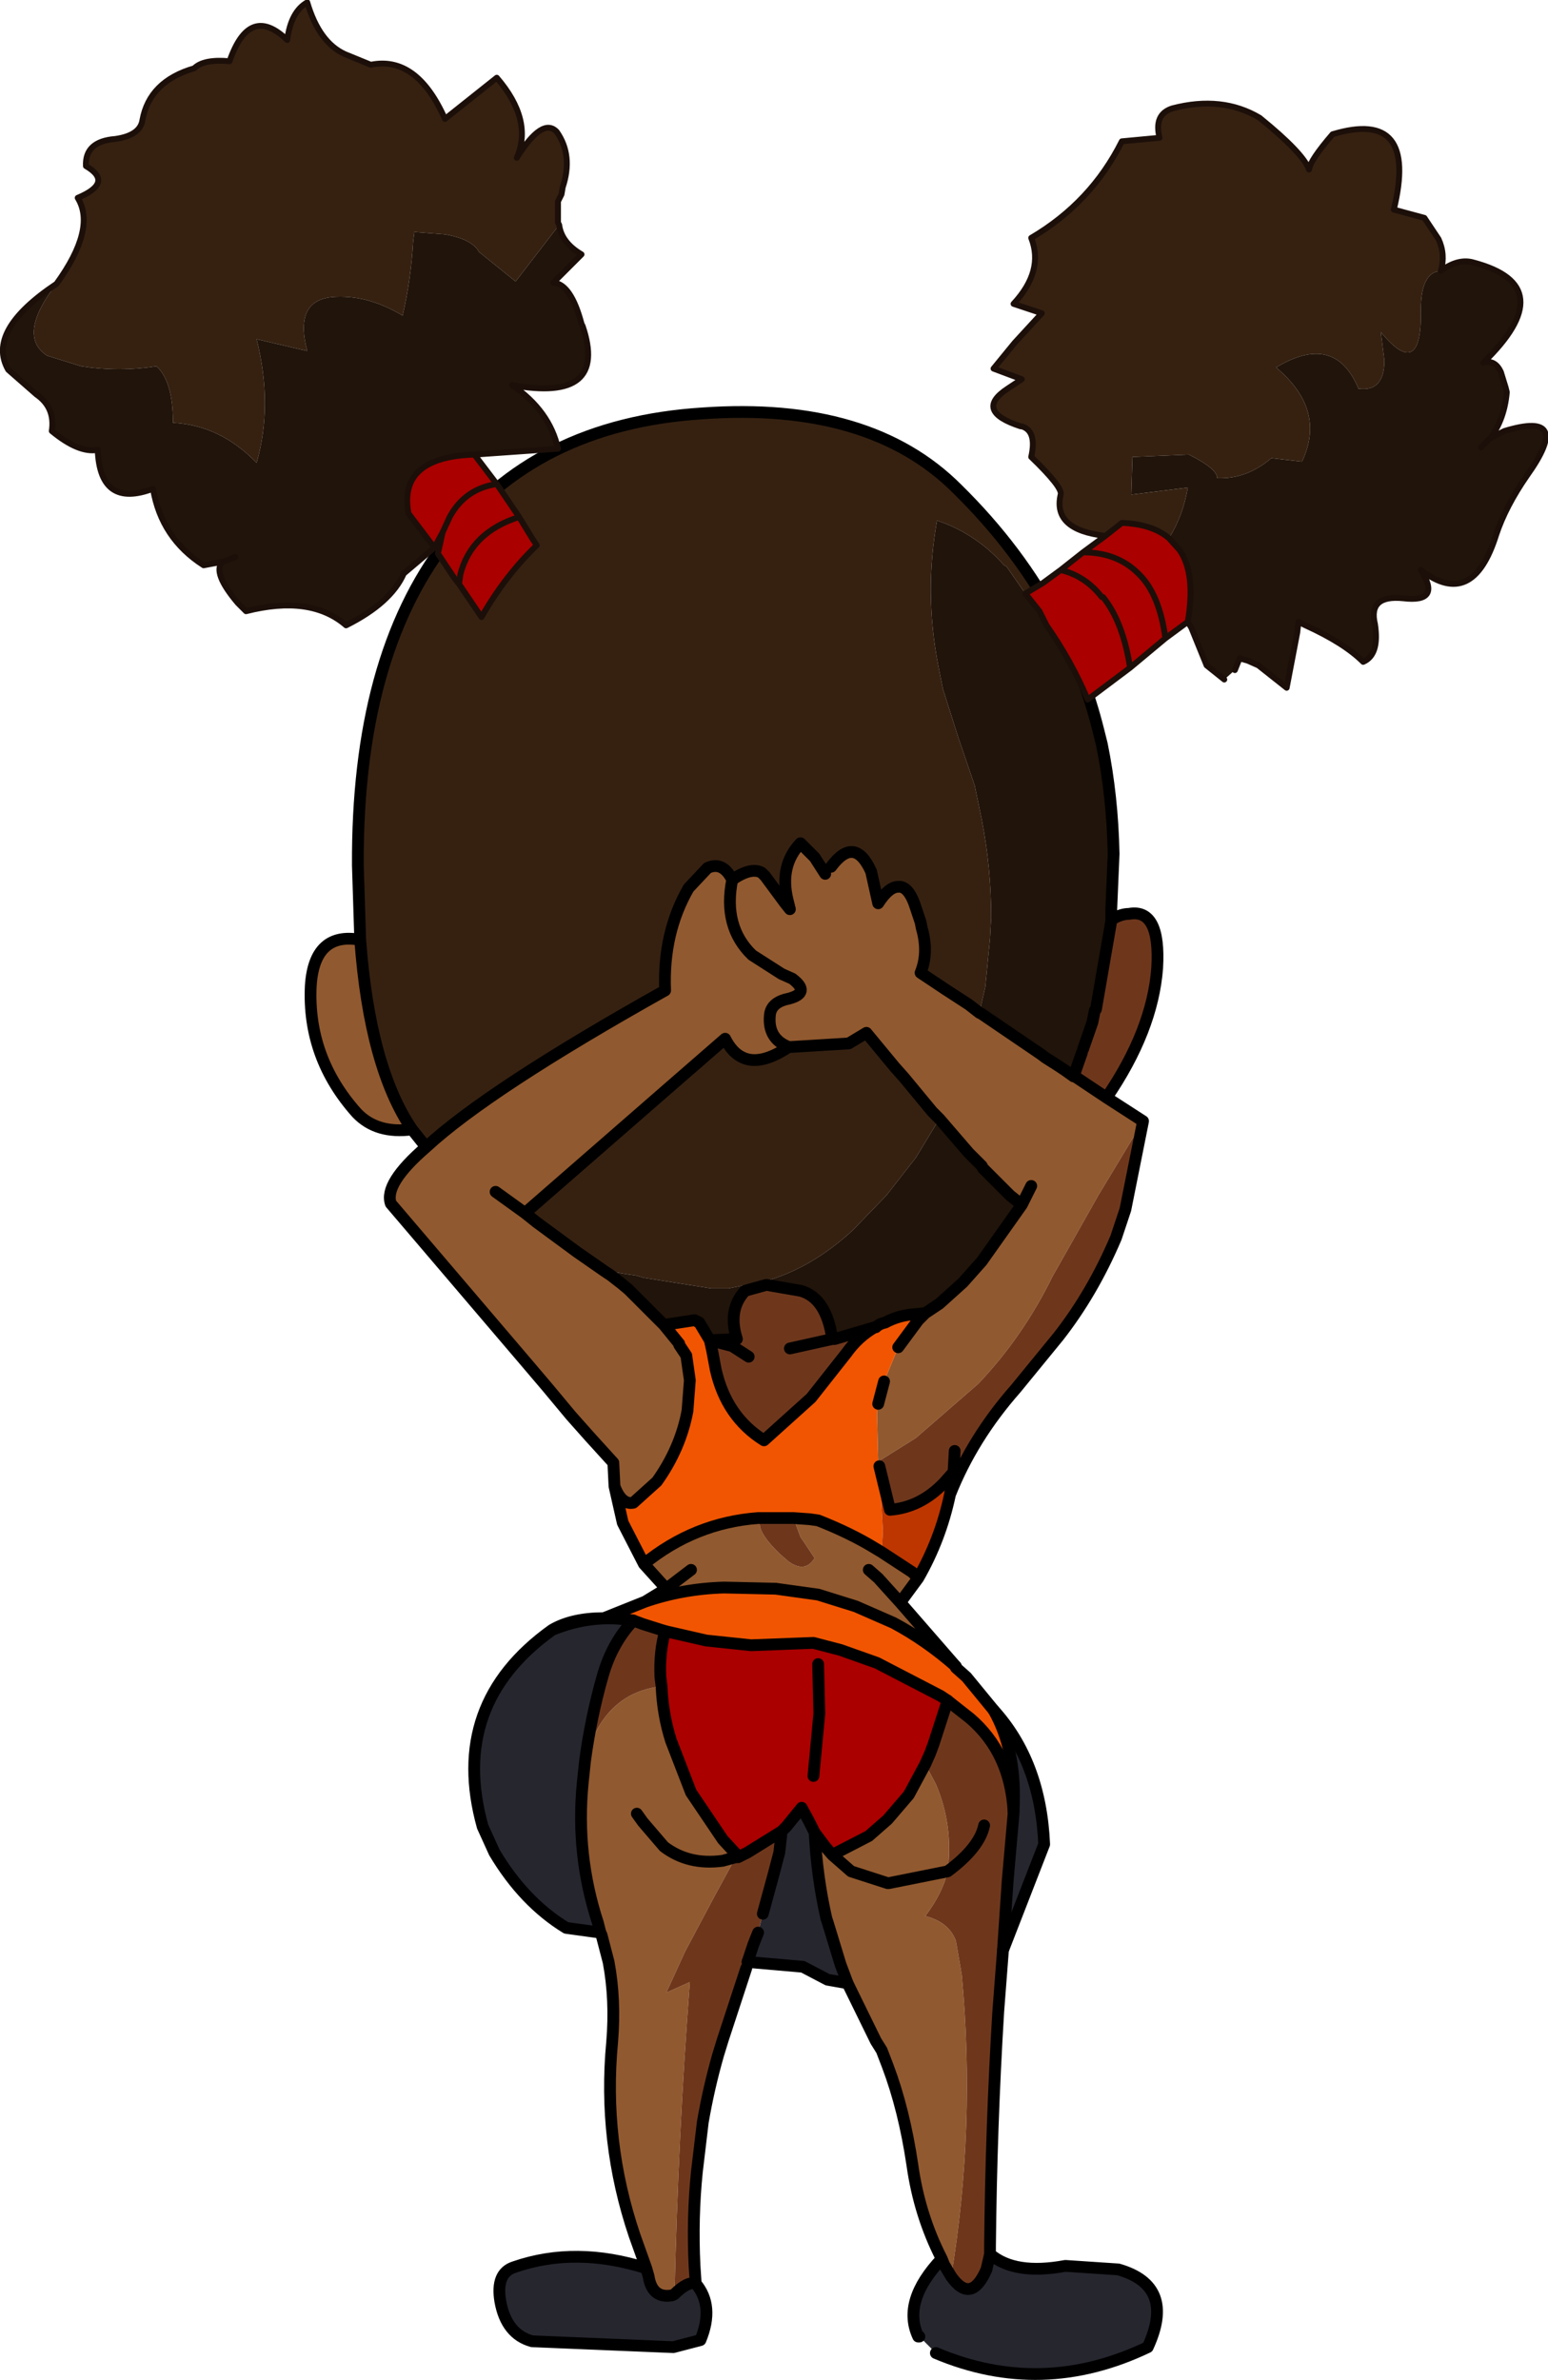
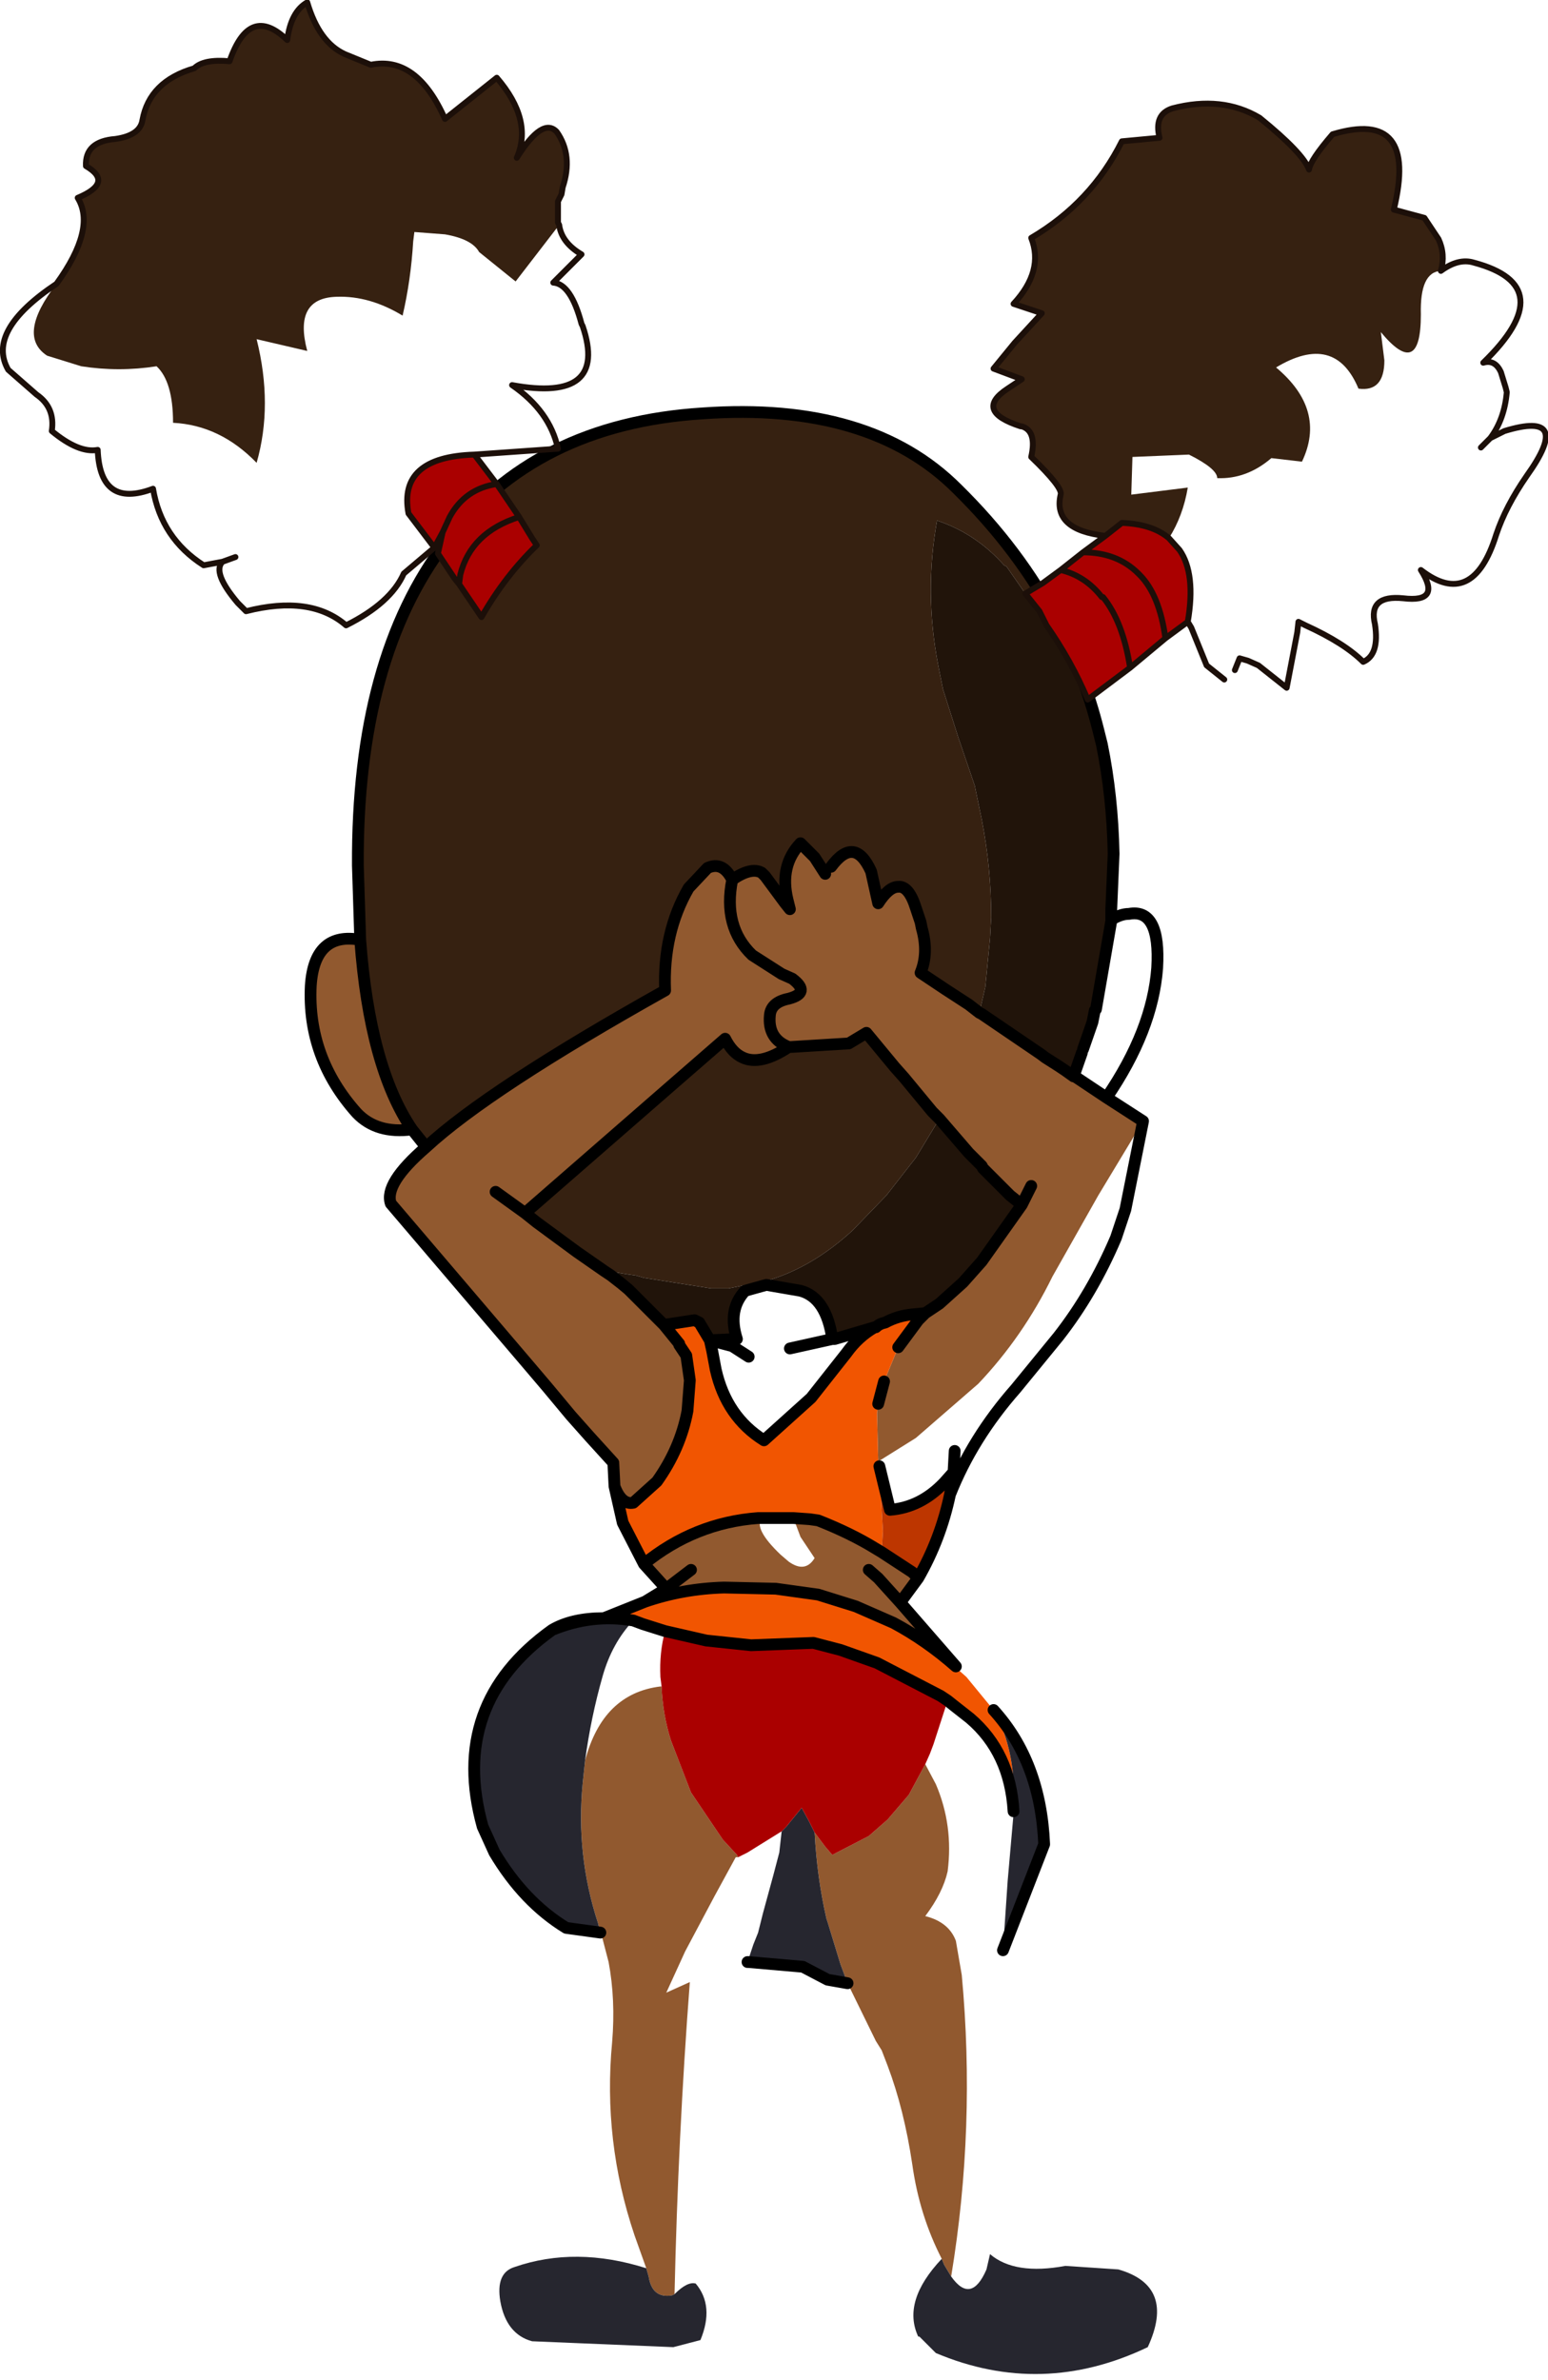
<svg xmlns="http://www.w3.org/2000/svg" height="101.05px" width="65.75px">
  <g transform="matrix(1.0, 0.0, 0.0, 1.0, 18.3, 14.85)">
    <path d="M26.6 11.55 L25.25 10.35 24.45 9.2 24.35 9.15 Q23.15 7.8 21.5 7.25 20.95 10.3 21.55 13.4 L21.75 14.4 22.4 16.45 23.1 18.5 23.4 19.95 Q23.8 22.0 23.8 24.1 L23.75 25.0 23.55 27.05 23.3 28.15 22.85 27.8 21.85 27.15 20.8 26.45 Q21.15 25.6 20.85 24.55 L20.8 24.3 20.6 23.7 Q20.3 22.75 19.85 22.8 19.45 22.8 19.0 23.5 L18.7 22.15 Q18.0 20.6 17.0 21.95 L16.75 22.25 16.3 21.55 15.7 20.95 Q14.8 21.9 15.15 23.35 L15.25 23.75 15.05 23.5 14.2 22.35 14.05 22.2 Q13.6 21.95 12.8 22.5 12.4 21.7 11.75 22.0 L10.95 22.85 Q9.85 24.75 9.95 27.2 2.45 31.4 -0.2 33.85 L-0.8 33.1 Q-2.6 30.45 -3.0 25.05 L-3.1 21.9 Q-3.15 13.1 0.65 8.15 4.4 3.15 11.55 2.7 18.65 2.2 22.35 5.9 25.0 8.5 26.6 11.55 M15.2 29.6 L15.25 29.6 15.3 29.6 17.75 29.45 18.5 29.0 19.7 30.45 20.1 30.9 21.3 32.35 21.6 32.65 20.6 34.3 19.35 35.9 17.9 37.4 Q16.2 38.95 14.35 39.5 L12.65 39.85 11.9 39.85 9.05 39.4 8.7 39.3 8.35 39.25 7.45 39.1 7.35 39.1 6.2 38.3 4.5 37.05 4.0 36.65 10.2 31.25 12.5 29.25 Q12.8 29.85 13.25 30.05 14.0 30.4 15.2 29.6" fill="#362111" fill-rule="evenodd" stroke="none" />
    <path d="M-3.0 25.05 Q-2.6 30.45 -0.8 33.1 -2.3 33.3 -3.15 32.4 -5.25 30.05 -5.1 27.0 -4.95 24.7 -3.0 25.05 M-0.2 33.85 Q2.45 31.4 9.95 27.2 9.85 24.75 10.95 22.85 L11.75 22.0 Q12.4 21.7 12.8 22.5 13.6 21.95 14.05 22.2 L14.2 22.35 15.05 23.5 15.25 23.75 15.15 23.35 Q14.8 21.9 15.7 20.95 L16.3 21.55 16.75 22.25 17.0 21.95 Q18.0 20.6 18.7 22.15 L19.0 23.5 Q19.45 22.8 19.85 22.8 20.3 22.75 20.6 23.7 L20.8 24.3 20.85 24.55 Q21.15 25.6 20.8 26.45 L21.85 27.15 22.85 27.8 23.3 28.15 23.4 28.2 25.9 29.9 26.1 30.05 26.65 30.4 26.95 30.6 27.3 30.85 27.35 30.85 28.7 31.75 30.25 32.75 28.35 35.9 26.4 39.35 Q25.15 41.9 23.25 43.9 L20.6 46.2 19.0 47.2 18.95 45.15 19.0 44.75 19.25 43.8 19.85 42.35 20.7 41.2 21.0 40.9 21.6 40.5 22.6 39.6 23.4 38.7 25.1 36.3 24.6 35.9 23.45 34.75 23.4 34.65 22.85 34.1 21.6 32.65 21.3 32.35 20.1 30.9 19.7 30.45 18.5 29.0 17.75 29.45 15.3 29.6 15.25 29.6 15.2 29.6 Q14.3 29.25 14.4 28.25 14.45 27.7 15.2 27.55 16.15 27.3 15.35 26.7 L14.9 26.5 13.65 25.7 Q12.4 24.5 12.8 22.5 12.4 24.5 13.65 25.7 L14.9 26.5 15.35 26.7 Q16.15 27.3 15.2 27.55 14.45 27.7 14.4 28.25 14.3 29.25 15.2 29.6 14.0 30.4 13.25 30.05 12.8 29.85 12.5 29.25 L10.2 31.25 4.0 36.65 2.75 35.75 4.0 36.65 4.5 37.05 6.2 38.3 7.35 39.1 7.65 39.3 8.1 39.65 8.4 39.9 9.9 41.4 10.55 42.2 10.55 42.25 10.85 42.7 11.0 43.75 10.9 45.05 Q10.6 46.65 9.6 48.05 L8.6 48.95 Q8.1 49.05 7.8 48.25 L7.75 47.25 6.75 46.15 5.95 45.25 4.95 44.05 4.1 43.05 -1.7 36.25 Q-2.0 35.4 -0.2 33.85 M25.5 35.5 L25.1 36.3 25.5 35.5 M9.05 51.55 Q11.2 49.8 13.9 49.6 L14.05 49.6 Q13.7 50.05 14.85 51.15 L15.2 51.45 Q15.9 51.95 16.3 51.3 L15.7 50.4 15.4 49.6 16.1 49.65 16.45 49.7 Q17.85 50.25 18.9 50.9 L19.15 51.05 20.45 51.9 20.7 52.15 20.0 53.1 19.95 53.2 22.3 55.9 Q21.05 54.8 19.65 54.05 L18.05 53.35 16.45 52.85 14.65 52.6 12.45 52.55 Q10.7 52.6 9.1 53.15 L10.0 52.6 9.05 51.55 M21.7 81.05 Q20.75 79.2 20.45 77.05 20.1 74.7 19.4 72.85 L19.15 72.2 18.9 71.8 17.7 69.35 17.4 68.55 16.85 66.75 16.8 66.6 Q16.4 64.85 16.3 62.95 L16.75 63.55 17.05 63.9 18.6 63.1 19.4 62.4 20.3 61.35 21.0 60.05 21.45 60.9 Q22.2 62.65 21.95 64.6 21.75 65.5 21.0 66.5 22.0 66.75 22.3 67.55 L22.55 69.0 Q23.15 75.45 22.1 81.8 L21.8 81.3 21.7 81.05 M9.15 81.45 L8.65 80.05 Q7.3 76.05 7.7 71.85 7.85 70.05 7.55 68.45 L7.25 67.3 7.2 67.2 7.1 66.8 Q6.15 63.9 6.45 60.85 L6.55 59.9 Q7.3 57.05 9.75 56.75 L9.8 56.75 Q9.85 57.95 10.2 59.05 L11.05 61.25 12.4 63.25 13.0 63.9 13.05 64.0 12.95 64.0 12.05 65.65 10.8 68.0 10.0 69.75 11.0 69.3 Q10.5 75.85 10.35 82.55 L10.25 82.6 Q9.4 82.75 9.25 81.8 L9.15 81.45 M18.6 51.8 L19.0 52.15 19.95 53.2 19.0 52.15 18.6 51.8 M8.75 62.15 L9.0 62.5 9.9 63.55 Q10.95 64.35 12.4 64.15 L12.95 64.0 12.4 64.15 Q10.95 64.35 9.9 63.55 L9.0 62.5 8.75 62.15 M17.05 63.9 L17.85 64.6 19.4 65.1 19.45 65.1 21.95 64.6 19.45 65.1 19.4 65.1 17.85 64.6 17.05 63.9 M11.05 51.8 L10.0 52.6 11.05 51.8" fill="#91592f" fill-rule="evenodd" stroke="none" />
    <path d="M9.9 41.4 L11.2 41.2 11.4 41.3 11.85 42.05 11.95 42.5 12.1 43.3 Q12.55 45.3 14.15 46.3 L16.15 44.5 17.65 42.6 Q18.15 41.9 18.85 41.5 L18.9 41.5 Q19.05 41.35 19.3 41.3 19.85 41.0 20.5 40.95 L21.0 40.9 20.7 41.2 19.85 42.35 19.25 43.8 19.0 44.75 18.95 45.15 19.0 47.2 19.05 47.4 19.2 50.15 19.15 51.05 18.9 50.9 Q17.85 50.25 16.45 49.7 L16.1 49.65 15.4 49.6 14.1 49.6 14.05 49.6 13.9 49.6 Q11.2 49.8 9.05 51.55 L8.15 49.8 7.8 48.25 Q8.1 49.05 8.6 48.95 L9.6 48.05 Q10.6 46.65 10.9 45.05 L11.0 43.75 10.85 42.7 10.55 42.25 10.55 42.2 9.9 41.4 M22.3 55.9 L22.3 55.95 22.75 56.35 23.9 57.75 Q24.9 59.5 24.75 62.05 24.6 59.55 22.9 58.1 L22.2 57.55 21.95 57.35 21.65 57.15 18.95 55.75 17.4 55.2 16.25 54.9 13.6 55.0 11.7 54.8 9.95 54.4 9.0 54.1 8.6 53.95 Q6.85 53.65 5.15 54.35 6.0 53.85 7.35 53.85 L9.1 53.15 Q10.7 52.6 12.45 52.55 L14.65 52.6 16.45 52.85 18.05 53.35 19.65 54.05 Q21.05 54.8 22.3 55.9" fill="#f15501" fill-rule="evenodd" stroke="none" />
    <path d="M23.9 57.75 Q25.9 59.95 26.05 63.45 L24.3 67.95 24.5 65.0 24.75 62.15 24.75 62.05 Q24.9 59.5 23.9 57.75 M23.75 80.85 Q24.8 81.75 26.95 81.35 L29.2 81.5 Q31.65 82.2 30.45 84.8 25.95 86.95 21.45 85.05 L20.75 84.35 20.7 84.35 Q20.0 82.85 21.7 81.05 L21.8 81.3 22.1 81.8 Q22.95 83.0 23.6 81.5 L23.75 80.85 M17.7 69.35 L16.85 69.2 15.8 68.65 13.5 68.45 13.45 68.45 13.7 67.7 13.9 67.2 14.1 66.4 14.55 64.75 14.8 63.8 14.9 62.9 15.1 62.7 15.75 61.9 16.05 62.45 16.3 62.95 Q16.4 64.85 16.8 66.6 L16.85 66.75 17.4 68.55 17.7 69.35 M11.25 82.1 Q12.05 83.05 11.45 84.5 L10.3 84.8 4.3 84.55 Q3.2 84.25 2.95 82.85 2.75 81.65 3.55 81.4 6.15 80.5 9.15 81.45 L9.25 81.8 Q9.4 82.75 10.25 82.6 L10.35 82.55 Q10.9 82.0 11.25 82.1 M7.2 67.2 L5.75 67.0 Q3.95 65.9 2.7 63.8 L2.2 62.7 Q0.75 57.5 5.15 54.35 6.85 53.65 8.6 53.95 7.7 54.9 7.3 56.3 6.8 58.05 6.55 59.9 L6.45 60.85 Q6.15 63.9 7.1 66.8 L7.2 67.2" fill="#26262f" fill-rule="evenodd" stroke="none" />
    <path d="M21.95 57.35 L21.35 59.2 21.2 59.6 21.0 60.05 20.3 61.35 19.4 62.4 18.6 63.1 17.05 63.9 16.75 63.55 16.3 62.95 16.05 62.45 15.75 61.9 15.1 62.7 14.9 62.9 13.45 63.8 13.05 64.0 13.0 63.9 12.4 63.25 11.05 61.25 10.2 59.05 Q9.85 57.95 9.8 56.75 L9.75 56.35 Q9.7 55.3 9.95 54.4 L11.7 54.8 13.6 55.0 16.25 54.9 17.4 55.2 18.95 55.75 21.65 57.15 21.95 57.35 M16.45 55.8 L16.5 57.9 16.25 60.55 16.5 57.9 16.45 55.8" fill="#aa0000" fill-rule="evenodd" stroke="none" />
-     <path d="M27.3 30.85 L27.65 29.85 27.7 29.7 28.1 28.55 28.2 28.05 28.25 28.0 28.9 24.25 28.9 24.2 Q29.3 23.95 29.65 23.95 31.0 23.7 30.85 26.25 30.65 28.9 28.7 31.75 L27.35 30.85 27.3 30.85 M11.85 42.05 L13.0 42.0 Q12.6 40.75 13.35 39.95 L14.25 39.7 15.7 39.95 Q16.8 40.25 17.05 42.0 L17.15 42.0 18.85 41.5 Q18.15 41.9 17.65 42.6 L16.15 44.5 14.15 46.3 Q12.55 45.3 12.1 43.3 L11.95 42.5 11.85 42.05 12.8 42.3 13.5 42.75 12.8 42.3 11.85 42.05 M14.05 49.6 L14.1 49.6 15.4 49.6 15.7 50.4 16.3 51.3 Q15.9 51.95 15.2 51.45 L14.85 51.15 Q13.7 50.05 14.05 49.6 M19.05 47.4 L19.0 47.2 20.6 46.2 23.25 43.9 Q25.15 41.9 26.4 39.35 L28.35 35.9 30.25 32.75 29.5 36.5 29.1 37.7 Q28.1 40.05 26.65 41.9 L24.85 44.1 Q23.0 46.2 22.05 48.6 L22.2 47.65 21.8 48.1 Q20.8 49.15 19.5 49.25 L19.05 47.4 M15.25 42.4 L17.05 42.0 15.25 42.4 M22.25 46.75 L22.2 47.65 22.25 46.75 M24.3 67.95 L24.1 70.55 Q23.8 75.45 23.75 80.5 L23.75 80.85 23.6 81.5 Q22.95 83.0 22.1 81.8 23.15 75.45 22.55 69.0 L22.3 67.55 Q22.0 66.75 21.0 66.5 21.75 65.5 21.95 64.6 22.2 62.65 21.45 60.9 L21.0 60.05 21.2 59.6 21.35 59.2 21.95 57.35 22.2 57.55 22.9 58.1 Q24.6 59.55 24.75 62.05 L24.75 62.15 24.5 65.0 24.3 67.95 M13.45 68.45 L13.4 68.7 12.4 71.75 12.2 72.4 Q11.8 73.8 11.55 75.25 L11.3 77.35 Q11.1 79.3 11.2 81.35 L11.25 82.1 Q10.9 82.0 10.35 82.55 10.5 75.85 11.0 69.3 L10.0 69.75 10.8 68.0 12.05 65.65 12.95 64.0 13.05 64.0 13.45 63.8 14.9 62.9 14.8 63.8 14.55 64.75 14.1 66.4 13.9 67.2 13.7 67.7 13.45 68.45 M23.5 62.65 Q23.3 63.6 21.95 64.6 23.3 63.6 23.5 62.65 M9.95 54.4 Q9.7 55.3 9.75 56.35 L9.8 56.75 9.75 56.75 Q7.3 57.05 6.55 59.9 6.8 58.05 7.3 56.3 7.7 54.9 8.6 53.95 L9.0 54.1 9.95 54.4" fill="#6e371c" fill-rule="evenodd" stroke="none" />
    <path d="M23.3 28.15 L23.55 27.05 23.75 25.0 23.8 24.1 Q23.8 22.0 23.4 19.95 L23.1 18.5 22.4 16.45 21.75 14.4 21.55 13.4 Q20.95 10.3 21.5 7.25 23.15 7.8 24.35 9.15 L24.45 9.2 25.25 10.35 26.6 11.55 Q27.75 13.75 28.35 16.15 L28.5 16.75 Q28.95 18.95 29.0 21.4 L28.9 23.75 28.9 24.2 28.9 24.25 28.25 28.0 28.2 28.05 28.1 28.55 27.7 29.7 27.65 29.85 27.3 30.85 26.95 30.6 26.65 30.4 26.1 30.05 25.9 29.9 23.4 28.2 23.3 28.15 M21.6 32.65 L22.85 34.1 23.4 34.65 23.45 34.75 24.6 35.9 25.1 36.3 23.4 38.7 22.6 39.6 21.6 40.5 21.0 40.9 20.5 40.95 Q19.85 41.0 19.3 41.3 19.05 41.35 18.9 41.5 L18.85 41.5 17.15 42.0 17.05 42.0 Q16.8 40.25 15.7 39.95 L14.25 39.7 13.35 39.95 Q12.6 40.75 13.0 42.0 L11.85 42.05 11.4 41.3 11.2 41.2 9.9 41.4 8.4 39.9 8.1 39.65 7.65 39.3 7.35 39.1 7.45 39.1 8.35 39.25 8.7 39.3 9.05 39.4 11.9 39.85 12.65 39.85 14.35 39.5 Q16.2 38.95 17.9 37.4 L19.35 35.9 20.6 34.3 21.6 32.65" fill="#21140a" fill-rule="evenodd" stroke="none" />
    <path d="M19.15 51.05 L19.2 50.15 19.05 47.4 19.5 49.25 Q20.8 49.15 21.8 48.1 L22.2 47.65 22.05 48.6 Q21.65 50.5 20.7 52.15 L20.45 51.9 19.15 51.05" fill="#bd3600" fill-rule="evenodd" stroke="none" />
-     <path d="M22.3 55.9 L22.3 55.95 22.75 56.35 23.9 57.75 Q24.9 59.5 24.75 62.05 L24.75 62.15 24.5 65.0 24.3 67.95 24.1 70.55 Q23.8 75.45 23.75 80.5 L23.75 80.85 Q24.8 81.75 26.95 81.35 L29.2 81.5 Q31.65 82.2 30.45 84.8 25.95 86.95 21.45 85.05 M20.75 84.35 L20.7 84.35 Q20.0 82.85 21.7 81.05 20.75 79.2 20.45 77.05 20.1 74.7 19.4 72.85 L19.15 72.2 18.9 71.8 17.7 69.35 17.4 68.55 16.85 66.75 16.8 66.6 Q16.4 64.85 16.3 62.95 L16.75 63.55 17.05 63.9 18.6 63.1 19.4 62.4 20.3 61.35 21.0 60.05 21.2 59.6 21.35 59.2 21.95 57.35 M13.4 68.7 L12.4 71.75 12.2 72.4 Q11.8 73.8 11.55 75.25 L11.3 77.35 Q11.1 79.3 11.2 81.35 L11.25 82.1 Q12.05 83.05 11.45 84.5 L10.3 84.8 4.3 84.55 Q3.2 84.25 2.95 82.85 2.75 81.65 3.55 81.4 6.15 80.5 9.15 81.45 L8.65 80.05 Q7.3 76.05 7.7 71.85 7.85 70.05 7.55 68.45 L7.25 67.3 7.2 67.2 7.1 66.8 Q6.15 63.9 6.45 60.85 L6.55 59.9 Q6.8 58.05 7.3 56.3 7.7 54.9 8.6 53.95 M21.95 64.6 Q23.3 63.6 23.5 62.65 M9.95 54.4 Q9.7 55.3 9.75 56.35 L9.8 56.75 Q9.85 57.95 10.2 59.05 L11.05 61.25 12.4 63.25 13.0 63.9 13.05 64.0 13.45 63.8 14.9 62.9 15.1 62.7 15.75 61.9 16.05 62.45 16.3 62.95 M22.1 81.8 Q22.95 83.0 23.6 81.5 L23.75 80.85 M16.25 60.55 L16.5 57.9 16.45 55.8 M12.95 64.0 L12.4 64.15 Q10.95 64.35 9.9 63.55 L9.0 62.5 8.75 62.15 M21.95 64.6 L19.45 65.1 19.4 65.1 17.85 64.6 17.05 63.9 M13.05 64.0 L12.95 64.0 M10.35 82.55 Q10.9 82.0 11.25 82.1 M14.1 66.4 L14.55 64.75 14.8 63.8 14.9 62.9 M13.45 68.45 L13.7 67.7 13.9 67.2 M9.15 81.45 L9.25 81.8 Q9.4 82.75 10.25 82.6 L10.35 82.55 M22.1 81.8 L21.8 81.3 21.7 81.05" fill="none" stroke="#000000" stroke-linecap="round" stroke-linejoin="round" stroke-width="0.5" />
    <path d="M26.6 11.55 Q25.0 8.5 22.35 5.9 18.65 2.2 11.55 2.7 4.4 3.15 0.65 8.15 -3.15 13.1 -3.1 21.9 L-3.0 25.05 Q-2.6 30.45 -0.8 33.1 L-0.2 33.85 Q2.45 31.4 9.95 27.2 9.85 24.75 10.95 22.85 L11.75 22.0 Q12.4 21.7 12.8 22.5 13.6 21.95 14.05 22.2 L14.2 22.35 15.05 23.5 15.25 23.75 15.15 23.35 Q14.8 21.9 15.7 20.95 L16.3 21.55 16.75 22.25 M17.0 21.95 Q18.0 20.6 18.7 22.15 L19.0 23.5 Q19.45 22.8 19.85 22.8 20.3 22.75 20.6 23.7 L20.8 24.3 20.85 24.55 Q21.15 25.6 20.8 26.45 L21.85 27.15 22.85 27.8 23.3 28.15 23.4 28.2 25.9 29.9 26.1 30.05 26.65 30.4 26.95 30.6 27.3 30.85 27.65 29.85 M27.7 29.7 L28.1 28.55 28.2 28.05 28.25 28.0 28.9 24.25 28.9 24.2 28.9 23.75 29.0 21.4 Q28.95 18.95 28.5 16.75 L28.35 16.15 Q27.75 13.75 26.6 11.55 M28.7 31.75 Q30.65 28.9 30.85 26.25 31.0 23.7 29.65 23.95 29.3 23.95 28.9 24.2 M12.8 22.5 Q12.4 24.5 13.65 25.7 L14.9 26.5 15.35 26.7 Q16.15 27.3 15.2 27.55 14.45 27.7 14.4 28.25 14.3 29.25 15.2 29.6 L15.25 29.6 15.3 29.6 17.75 29.45 18.5 29.0 19.7 30.45 20.1 30.9 21.3 32.35 21.6 32.65 22.85 34.1 23.4 34.65 23.45 34.75 24.6 35.9 25.1 36.3 25.5 35.5 M4.0 36.65 L10.2 31.25 12.5 29.25 Q12.8 29.85 13.25 30.05 14.0 30.4 15.2 29.6 M4.0 36.65 L2.75 35.75 M7.35 39.1 L6.2 38.3 4.5 37.05 4.0 36.65 M7.35 39.1 L7.65 39.3 8.1 39.65 8.4 39.9 9.9 41.4 11.2 41.2 11.4 41.3 11.85 42.05 13.0 42.0 Q12.6 40.75 13.35 39.95 L14.25 39.7 15.7 39.95 Q16.8 40.25 17.05 42.0 L17.15 42.0 18.85 41.5 18.9 41.5 Q19.05 41.35 19.3 41.3 19.85 41.0 20.5 40.95 L21.0 40.9 21.6 40.5 22.6 39.6 23.4 38.7 25.1 36.3 M9.9 41.4 L10.55 42.2 10.55 42.25 10.85 42.7 11.0 43.75 10.9 45.05 Q10.6 46.65 9.6 48.05 L8.6 48.95 Q8.1 49.05 7.8 48.25 L8.15 49.8 9.05 51.55 Q11.2 49.8 13.9 49.6 L14.05 49.6 14.1 49.6 15.4 49.6 16.1 49.65 16.45 49.7 Q17.85 50.25 18.9 50.9 L19.15 51.05 20.45 51.9 20.7 52.15 20.0 53.1 19.95 53.2 22.3 55.9 Q21.05 54.8 19.65 54.05 L18.05 53.35 16.45 52.85 14.65 52.6 12.45 52.55 Q10.7 52.6 9.1 53.15 L10.0 52.6 9.05 51.55 M19.0 44.75 L19.25 43.8 M19.85 42.35 L20.7 41.2 21.0 40.9 M-0.2 33.85 Q-2.0 35.4 -1.7 36.25 L4.1 43.05 4.95 44.05 5.95 45.25 6.75 46.15 7.75 47.25 7.8 48.25 M17.05 42.0 L15.25 42.4 M11.85 42.05 L11.95 42.5 12.1 43.3 Q12.55 45.3 14.15 46.3 L16.15 44.5 17.65 42.6 Q18.15 41.9 18.85 41.5 M11.85 42.05 L12.8 42.3 13.5 42.75 M19.05 47.4 L19.5 49.25 Q20.8 49.15 21.8 48.1 L22.2 47.65 22.25 46.75 M27.3 30.85 L27.35 30.85 28.7 31.75 30.25 32.75 29.5 36.5 29.1 37.7 Q28.1 40.05 26.65 41.9 L24.85 44.1 Q23.0 46.2 22.05 48.6 21.65 50.5 20.7 52.15 M23.9 57.75 Q25.9 59.95 26.05 63.45 L24.3 67.95 M17.7 69.35 L16.85 69.2 15.8 68.65 13.5 68.45 13.45 68.45 M7.2 67.2 L5.75 67.0 Q3.95 65.9 2.7 63.8 L2.2 62.7 Q0.75 57.5 5.15 54.35 6.0 53.85 7.35 53.85 L9.1 53.15 M22.2 47.65 L22.05 48.6 M24.75 62.05 Q24.6 59.55 22.9 58.1 L22.2 57.55 21.95 57.35 21.65 57.15 18.95 55.75 17.4 55.2 16.25 54.9 13.6 55.0 11.7 54.8 9.95 54.4 9.0 54.1 8.6 53.95 Q6.85 53.65 5.15 54.35 M19.95 53.2 L19.0 52.15 18.6 51.8 M8.6 53.95 L9.0 54.1 M10.0 52.6 L11.05 51.8 M-3.0 25.05 Q-4.95 24.7 -5.1 27.0 -5.25 30.05 -3.15 32.4 -2.3 33.3 -0.8 33.1" fill="none" stroke="#000000" stroke-linecap="round" stroke-linejoin="round" stroke-width="0.5" />
    <path d="M-15.9 -2.8 Q-14.2 -5.15 -15.0 -6.45 -13.45 -7.1 -14.65 -7.8 -14.7 -8.85 -13.4 -8.95 -12.35 -9.1 -12.25 -9.75 -11.95 -11.4 -10.05 -11.95 -9.65 -12.35 -8.55 -12.25 -7.7 -14.7 -6.1 -13.15 -5.95 -14.35 -5.25 -14.75 -4.75 -13.05 -3.65 -12.55 L-2.55 -12.1 Q-0.6 -12.5 0.6 -9.8 L2.8 -11.55 Q4.35 -9.75 3.65 -8.15 4.75 -9.9 5.35 -9.25 6.05 -8.25 5.6 -6.9 L5.55 -6.6 5.4 -6.3 5.4 -5.4 5.45 -5.3 3.6 -2.9 2.05 -4.15 Q1.75 -4.7 0.6 -4.9 L-0.7 -5.0 -0.75 -4.6 Q-0.85 -2.95 -1.2 -1.45 -2.6 -2.3 -4.0 -2.25 -5.85 -2.2 -5.25 0.05 L-7.4 -0.45 Q-6.7 2.35 -7.4 4.8 -8.95 3.2 -10.95 3.1 -10.95 1.35 -11.65 0.7 -13.25 0.95 -14.85 0.7 L-16.3 0.25 Q-17.6 -0.6 -15.9 -2.8 M28.65 7.9 Q26.4 7.65 26.75 6.15 26.85 5.85 25.5 4.55 25.75 3.45 25.1 3.25 L25.05 3.25 Q23.05 2.6 24.5 1.65 L25.1 1.25 23.9 0.8 24.8 -0.3 25.95 -1.55 24.75 -1.95 Q26.05 -3.35 25.5 -4.75 28.05 -6.25 29.35 -8.85 L30.95 -9.0 Q30.7 -10.0 31.5 -10.25 33.6 -10.8 35.2 -9.85 37.05 -8.35 37.3 -7.65 37.35 -8.05 38.3 -9.15 41.95 -10.25 40.9 -5.95 L42.2 -5.6 42.8 -4.7 Q43.1 -4.05 42.9 -3.35 42.0 -3.3 42.05 -1.5 42.05 1.3 40.35 -0.75 L40.5 0.45 Q40.5 1.8 39.4 1.65 38.4 -0.75 35.9 0.75 38.05 2.55 37.0 4.75 L35.7 4.6 Q34.65 5.5 33.4 5.45 33.4 5.05 32.2 4.45 L29.8 4.55 29.75 6.15 32.15 5.85 Q31.95 7.05 31.35 8.0 30.65 7.4 29.35 7.35 L28.65 7.9" fill="#362111" fill-rule="evenodd" stroke="none" />
-     <path d="M-15.9 -2.8 Q-17.6 -0.6 -16.3 0.25 L-14.85 0.7 Q-13.25 0.95 -11.65 0.7 -10.95 1.35 -10.95 3.1 -8.95 3.2 -7.4 4.8 -6.7 2.35 -7.4 -0.45 L-5.25 0.05 Q-5.85 -2.2 -4.0 -2.25 -2.6 -2.3 -1.2 -1.45 -0.85 -2.95 -0.75 -4.6 L-0.7 -5.0 0.6 -4.9 Q1.75 -4.7 2.05 -4.15 L3.6 -2.9 5.45 -5.3 Q5.55 -4.55 6.4 -4.05 L5.2 -2.85 Q5.95 -2.8 6.4 -1.1 L6.45 -1.0 Q7.55 2.25 3.45 1.5 5.05 2.6 5.4 4.2 L1.85 4.45 Q-1.4 4.55 -0.95 6.95 L0.15 8.4 -1.15 9.5 Q-1.7 10.75 -3.6 11.7 -5.1 10.4 -7.85 11.1 L-8.2 10.75 Q-9.3 9.45 -8.85 9.0 L-9.65 9.15 Q-11.45 8.0 -11.8 5.9 -14.05 6.75 -14.15 4.25 -14.95 4.4 -16.1 3.45 -15.95 2.45 -16.75 1.9 L-17.95 0.85 Q-18.9 -0.8 -15.9 -2.8 M31.35 8.0 Q31.95 7.05 32.15 5.85 L29.75 6.15 29.8 4.55 32.2 4.45 Q33.4 5.05 33.4 5.45 34.65 5.5 35.7 4.6 L37.0 4.75 Q38.05 2.55 35.9 0.75 38.4 -0.75 39.4 1.65 40.5 1.8 40.5 0.45 L40.35 -0.75 Q42.05 1.3 42.05 -1.5 42.0 -3.3 42.9 -3.35 43.65 -3.9 44.3 -3.7 48.05 -2.7 44.7 0.55 45.2 0.4 45.45 0.95 L45.65 1.6 45.7 1.8 Q45.6 2.95 45.0 3.75 L45.6 3.45 Q48.55 2.55 46.55 5.35 45.65 6.65 45.25 7.85 44.25 11.05 42.05 9.35 42.95 10.75 41.3 10.55 39.8 10.4 40.1 11.65 40.3 12.95 39.6 13.25 38.8 12.45 37.15 11.7 L36.85 11.55 36.8 12.0 36.35 14.35 35.15 13.4 34.7 13.2 34.35 13.1 34.15 13.6 33.7 14.0 32.95 13.4 32.3 11.8 32.15 11.55 Q32.5 9.5 31.8 8.5 L31.35 8.0 M44.6 4.15 L45.0 3.75 44.6 4.15 M-8.3 8.8 L-8.85 9.0 -8.3 8.8" fill="#21140a" fill-rule="evenodd" stroke="none" />
    <path d="M1.85 4.45 L2.8 5.7 3.75 7.1 4.3 8.0 4.5 8.3 Q3.15 9.6 2.15 11.35 L1.2 9.95 1.0 9.7 0.3 8.65 0.5 7.75 0.15 8.4 -0.95 6.95 Q-1.4 4.55 1.85 4.45 M28.65 7.9 L29.35 7.35 Q30.65 7.4 31.35 8.0 L31.8 8.5 Q32.5 9.5 32.15 11.55 L31.2 12.25 29.7 13.5 27.9 14.85 Q27.2 13.2 26.15 11.7 L25.85 11.1 25.25 10.35 26.0 9.9 26.75 9.35 27.7 8.6 28.65 7.9 M0.5 7.75 L0.8 7.1 Q1.45 5.9 2.8 5.7 1.45 5.9 0.8 7.1 L0.5 7.75 M3.75 7.1 Q1.7 7.75 1.25 9.55 L1.2 9.95 1.25 9.55 Q1.7 7.75 3.75 7.1 M26.75 9.35 Q27.8 9.6 28.5 10.5 L28.55 10.5 Q29.4 11.55 29.7 13.5 29.4 11.55 28.55 10.5 L28.5 10.5 Q27.8 9.6 26.75 9.35 M31.2 12.25 Q30.95 10.4 30.1 9.55 L30.05 9.5 Q29.15 8.6 27.7 8.6 29.15 8.6 30.05 9.5 L30.1 9.55 Q30.95 10.4 31.2 12.25" fill="#aa0000" fill-rule="evenodd" stroke="none" />
    <path d="M5.45 -5.3 L5.4 -5.4 5.4 -6.3 5.55 -6.6 5.6 -6.9 Q6.05 -8.25 5.35 -9.25 4.75 -9.9 3.65 -8.15 4.35 -9.75 2.8 -11.55 L0.6 -9.8 Q-0.6 -12.5 -2.55 -12.1 L-3.65 -12.55 Q-4.75 -13.05 -5.25 -14.75 -5.95 -14.35 -6.1 -13.15 -7.7 -14.7 -8.55 -12.25 -9.65 -12.35 -10.05 -11.95 -11.95 -11.4 -12.25 -9.75 -12.35 -9.1 -13.4 -8.95 -14.7 -8.85 -14.65 -7.8 -13.45 -7.1 -15.0 -6.45 -14.2 -5.15 -15.9 -2.8 -18.9 -0.8 -17.95 0.85 L-16.75 1.9 Q-15.95 2.45 -16.1 3.45 -14.95 4.4 -14.15 4.25 -14.05 6.75 -11.8 5.9 -11.45 8.0 -9.65 9.15 L-8.85 9.0 -8.3 8.8 M5.45 -5.3 Q5.55 -4.55 6.4 -4.05 L5.2 -2.85 Q5.95 -2.8 6.4 -1.1 L6.45 -1.0 Q7.55 2.25 3.45 1.5 5.05 2.6 5.4 4.2 L1.85 4.45 2.8 5.7 3.75 7.1 4.3 8.0 4.5 8.3 Q3.15 9.6 2.15 11.35 L1.2 9.95 1.0 9.7 0.3 8.65 0.5 7.75 0.15 8.4 -1.15 9.5 Q-1.7 10.75 -3.6 11.7 -5.1 10.4 -7.85 11.1 L-8.2 10.75 Q-9.3 9.45 -8.85 9.0 M42.9 -3.35 Q43.1 -4.05 42.8 -4.7 L42.2 -5.6 40.9 -5.95 Q41.95 -10.25 38.3 -9.15 37.35 -8.05 37.3 -7.65 37.05 -8.35 35.2 -9.85 33.6 -10.8 31.5 -10.25 30.7 -10.0 30.95 -9.0 L29.35 -8.85 Q28.05 -6.25 25.5 -4.75 26.05 -3.35 24.75 -1.95 L25.95 -1.55 24.8 -0.3 23.9 0.8 25.1 1.25 24.5 1.65 Q23.05 2.6 25.05 3.25 L25.1 3.25 Q25.75 3.45 25.5 4.55 26.85 5.85 26.75 6.15 26.4 7.65 28.65 7.9 L29.35 7.35 Q30.65 7.4 31.35 8.0 L31.8 8.5 Q32.5 9.5 32.15 11.55 L31.2 12.25 29.7 13.5 27.9 14.85 Q27.2 13.2 26.15 11.7 L25.85 11.1 25.25 10.35 26.0 9.9 26.75 9.35 27.7 8.6 28.65 7.9 M42.9 -3.35 Q43.65 -3.9 44.3 -3.7 48.05 -2.7 44.7 0.55 45.2 0.4 45.45 0.95 L45.65 1.6 45.7 1.8 Q45.6 2.95 45.0 3.75 L45.6 3.45 Q48.55 2.55 46.55 5.35 45.65 6.65 45.25 7.85 44.25 11.05 42.05 9.35 42.95 10.75 41.3 10.55 39.8 10.4 40.1 11.65 40.3 12.95 39.6 13.25 38.8 12.45 37.15 11.7 L36.85 11.55 36.8 12.0 36.35 14.35 35.15 13.4 34.7 13.2 34.35 13.1 34.15 13.6 M33.7 14.0 L32.95 13.4 32.3 11.8 32.15 11.55 M45.0 3.75 L44.6 4.15 M27.7 8.6 Q29.15 8.6 30.05 9.5 L30.1 9.55 Q30.95 10.4 31.2 12.25 M29.7 13.5 Q29.4 11.55 28.55 10.5 L28.5 10.5 Q27.8 9.6 26.75 9.35 M1.2 9.95 L1.25 9.55 Q1.7 7.75 3.75 7.1 M2.8 5.7 Q1.45 5.9 0.8 7.1 L0.5 7.75 M1.85 4.45 Q-1.4 4.55 -0.95 6.95 L0.15 8.4" fill="none" stroke="#1c0f09" stroke-linecap="round" stroke-linejoin="round" stroke-width="0.25" />
  </g>
</svg>